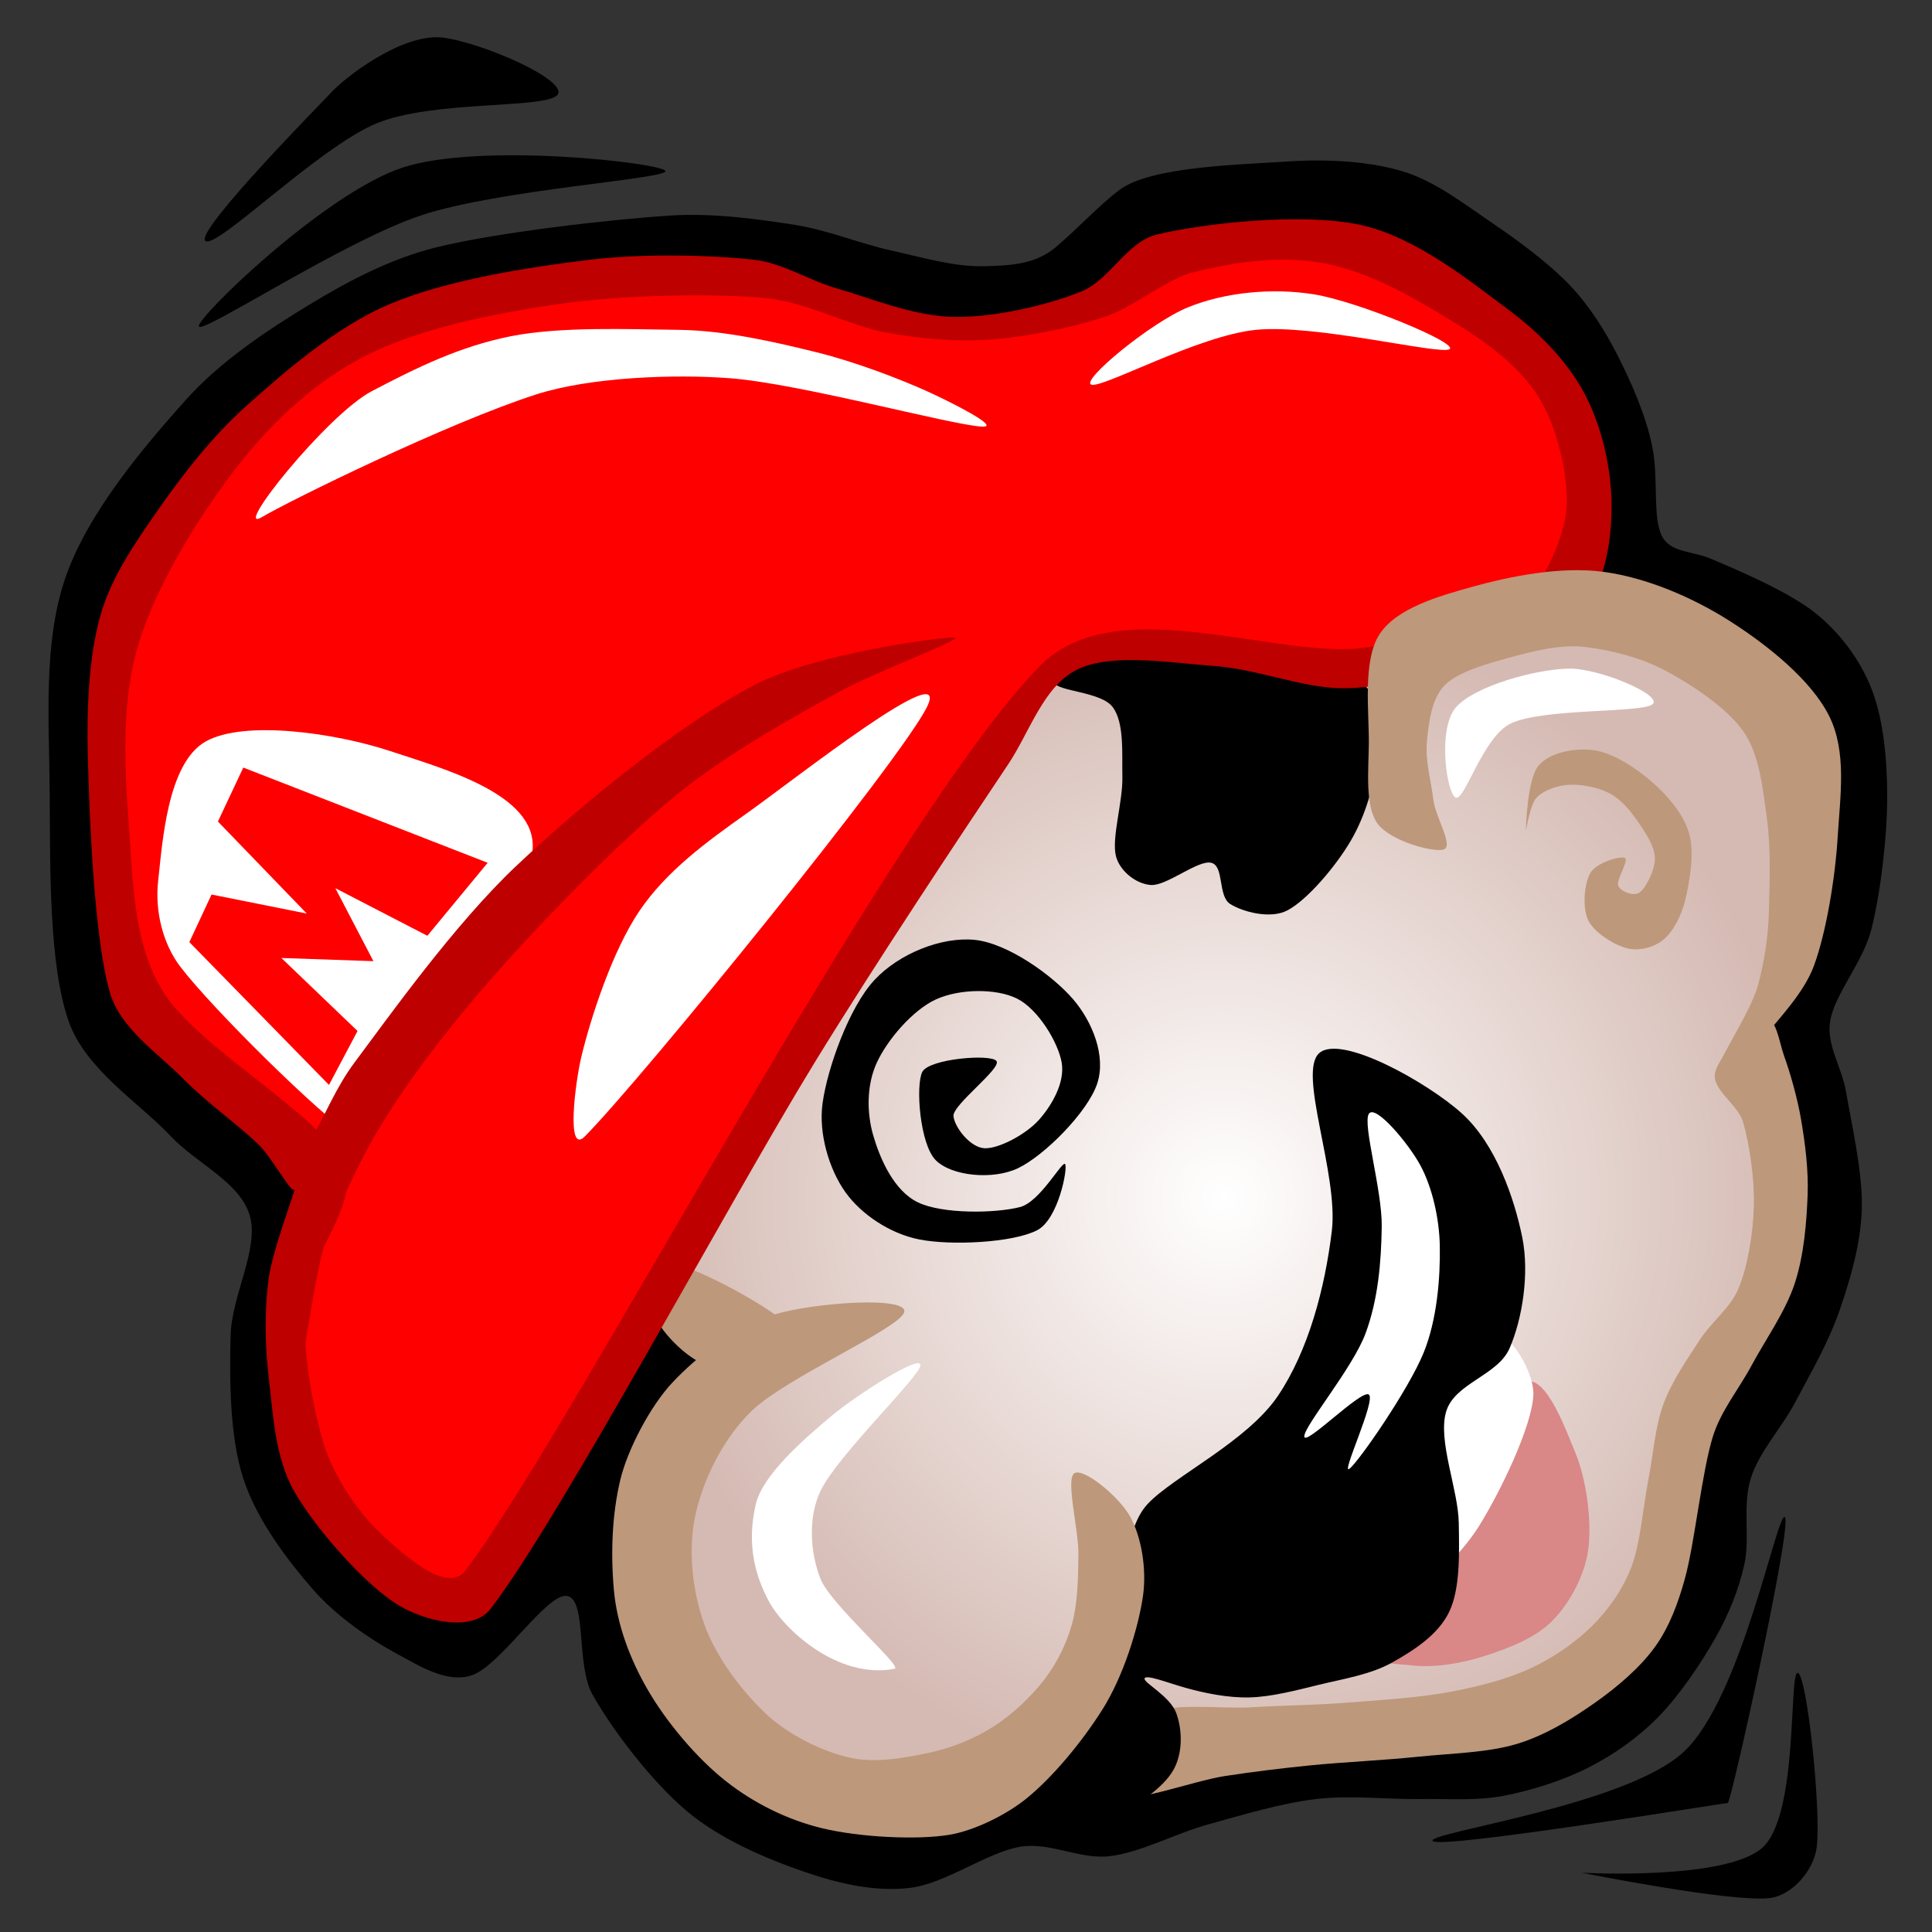
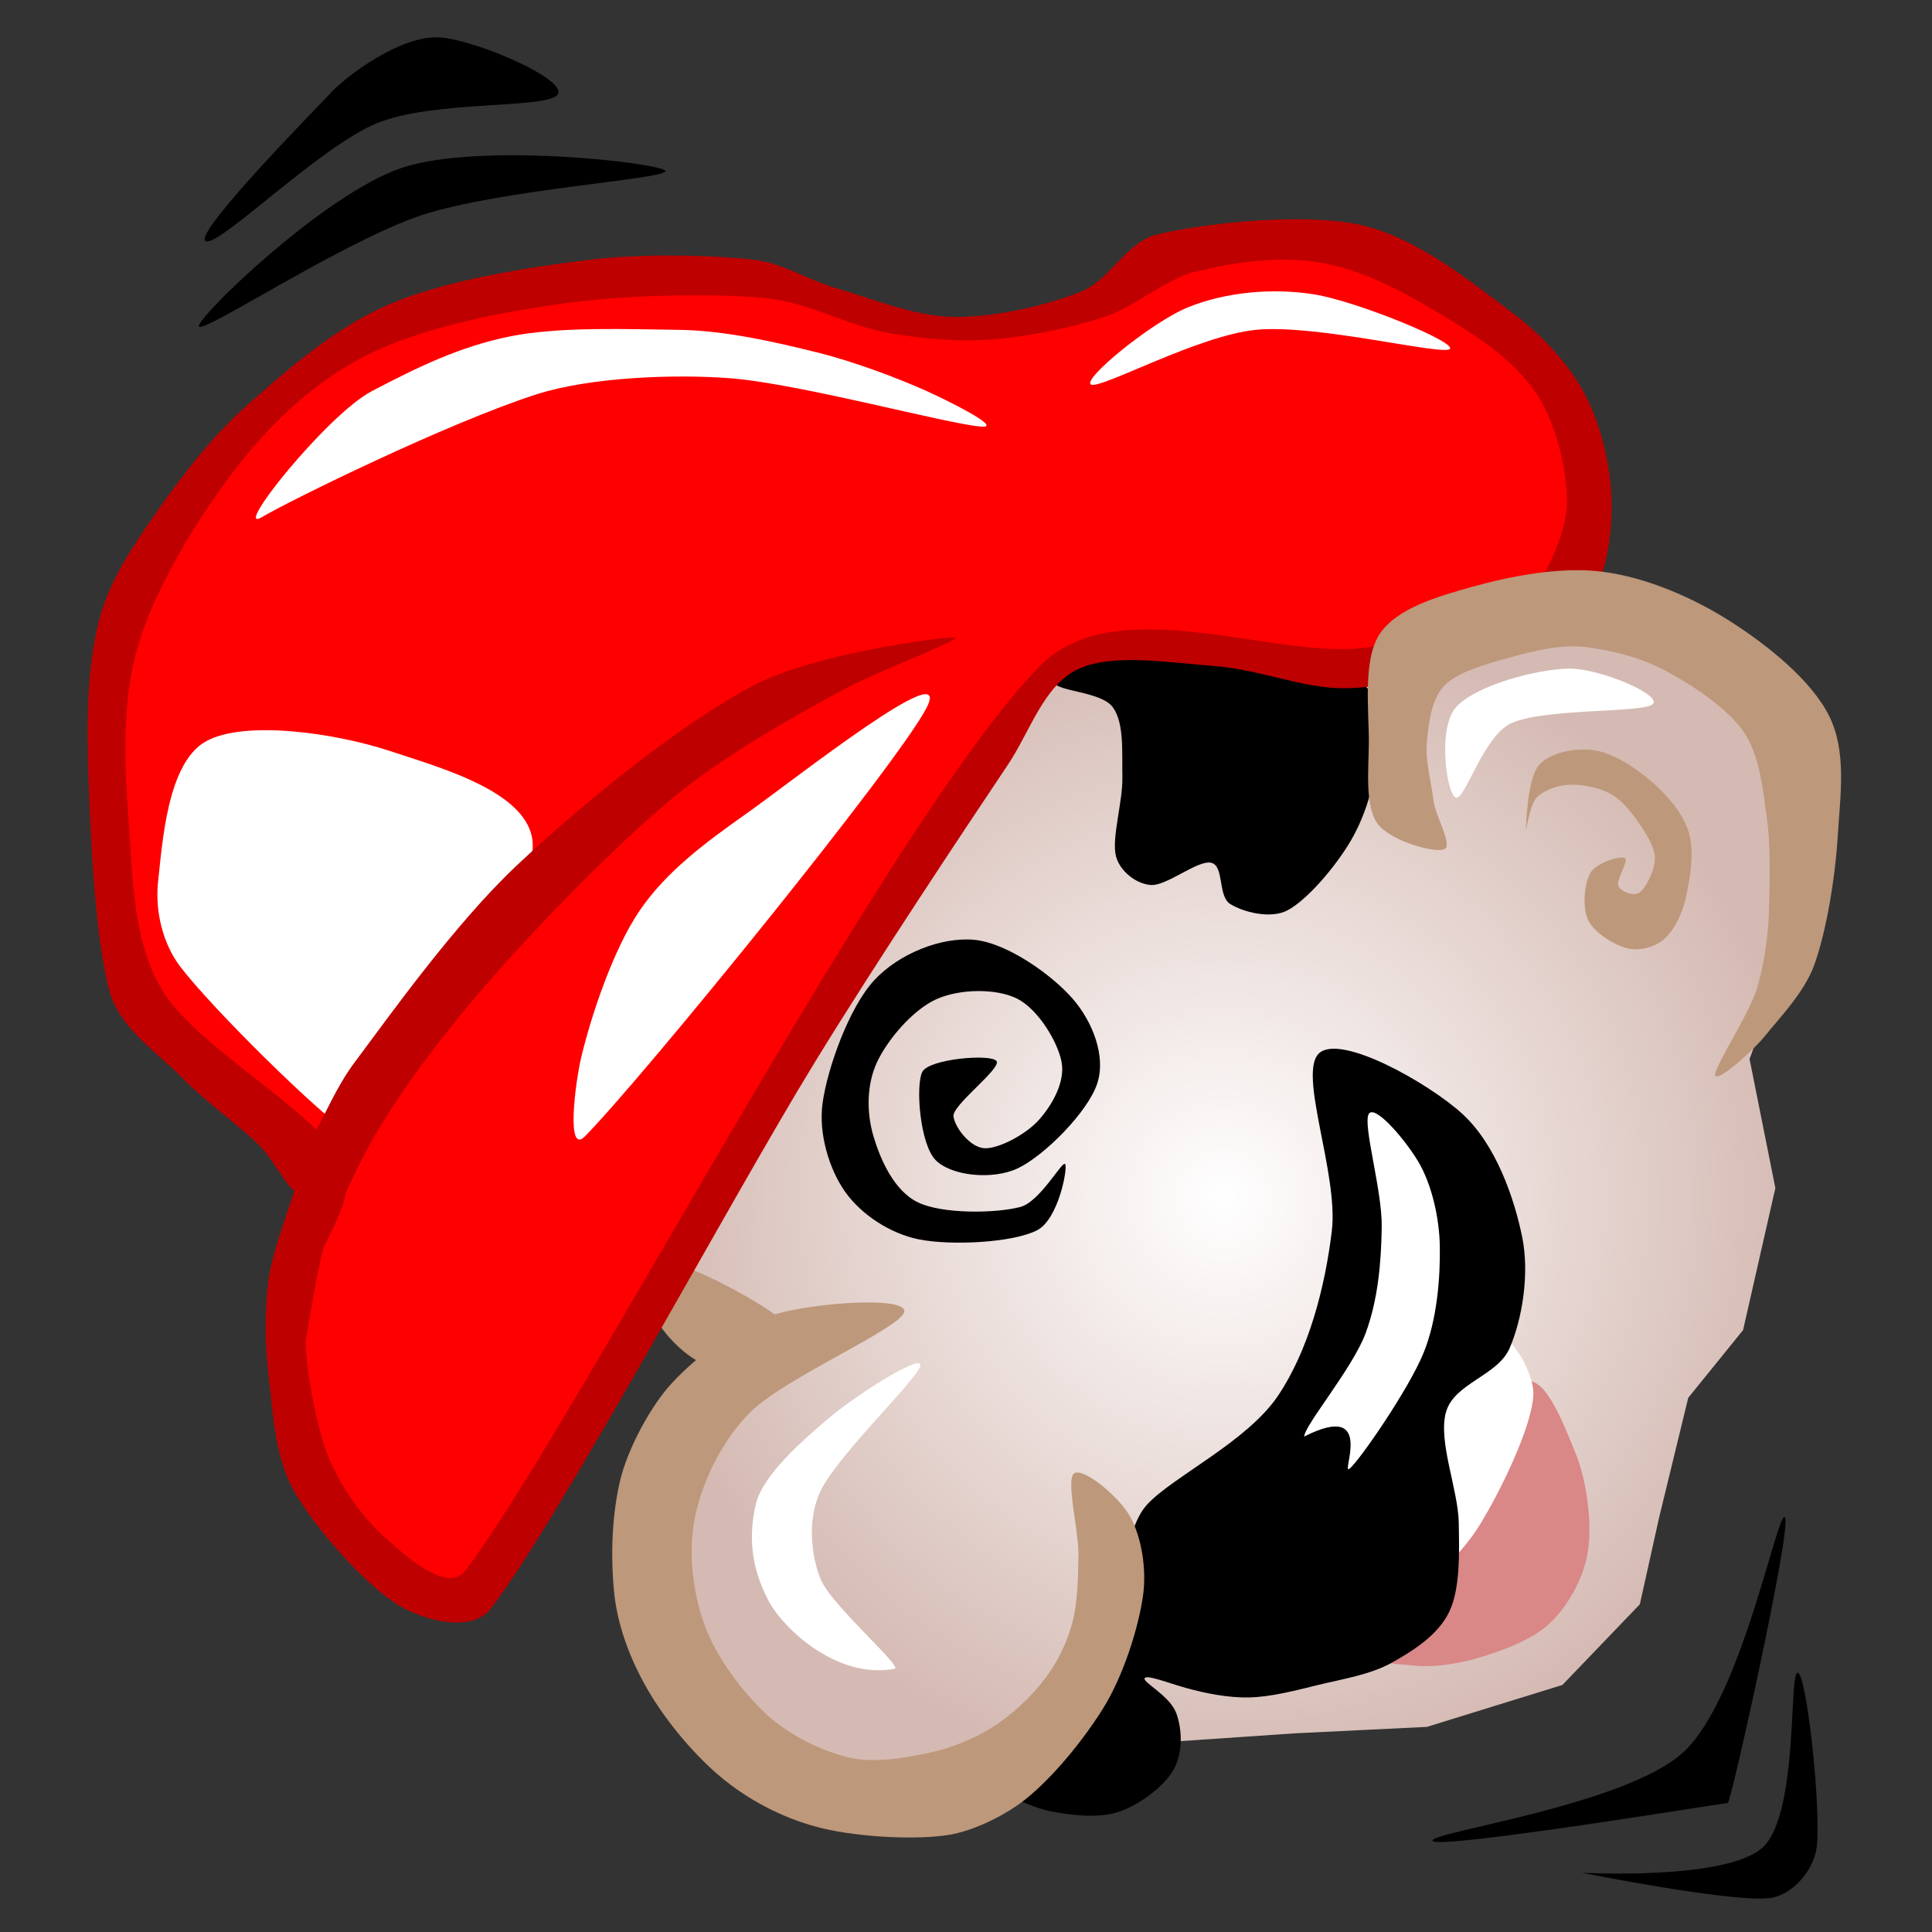
<svg xmlns="http://www.w3.org/2000/svg" width="50px" height="50px" viewBox="0 0 50 50" version="1.1" xml:space="preserve" style="fill-rule:evenodd;clip-rule:evenodd;stroke-linejoin:round;stroke-miterlimit:1.414;">
  <rect x="0" y="0" width="50" height="50" fill="#333333" stroke="none" />
  <g transform="matrix(0.167,0,0,0.167,0.958,0.566)">
    <g id="Layer3">
-       <path d="M152.459,282.787C157.018,282.063 161.645,284.806 166.23,284.262C171.066,283.689 176.329,280.769 181.475,279.344C186.803,277.869 192.705,276.066 198.197,275.41C203.568,274.768 209.59,275.492 214.426,275.41C218.691,275.338 223.022,275.709 227.213,274.918C231.557,274.098 236.475,272.541 240.492,270.492C244.464,268.465 248.197,265.815 251.311,262.623C254.59,259.262 257.951,254.262 260.164,250.328C262.149,246.799 263.72,242.971 264.59,239.016C265.492,234.918 264.262,229.918 265.574,225.738C266.885,221.557 270.331,217.962 272.459,213.934C274.754,209.59 277.626,204.664 279.344,199.672C281.066,194.672 282.631,189.302 282.787,183.934C282.951,178.279 281.148,170.574 280.328,165.738C279.71,162.091 277.296,158.572 277.869,154.918C278.525,150.738 282.982,145.706 284.262,140.656C285.738,134.836 286.721,126.23 286.721,120C286.721,114.366 286.148,108.033 284.262,103.279C282.449,98.707 279.28,94.511 275.41,91.475C271.23,88.197 263.279,84.836 259.18,83.115C256.502,81.99 253.102,82.27 251.803,79.672C250.328,76.721 251.311,70.82 250.328,65.902C249.344,60.984 247.049,55.82 244.918,51.639C242.935,47.75 240.551,43.981 237.541,40.82C234.262,37.377 229.588,33.933 225.246,30.984C220.902,28.033 216.544,24.619 211.475,23.115C206.23,21.557 199.679,21.241 193.77,21.639C186.475,22.131 172.539,22.389 167.705,26.066C164.52,28.488 161.316,32.01 157.869,34.918C154.783,37.52 151.091,37.788 146.557,37.869C141.967,37.951 137.006,36.448 132.295,35.41C127.459,34.344 122.567,32.277 117.541,31.475C111.885,30.574 104.761,29.604 98.361,30C89.098,30.574 71.311,32.623 61.967,34.918C54.984,36.633 48.44,40.037 42.295,43.77C35.82,47.705 28.495,52.515 23.115,58.525C16.803,65.574 7.951,75.902 4.426,86.066C0.902,96.23 1.887,108.331 1.967,119.508C2.049,130.984 1.803,146.066 4.918,154.918C7.539,162.367 15.984,167.623 20.656,172.623C24.613,176.858 31.393,179.754 32.951,184.918C34.508,190.082 30.152,197.302 30,203.607C29.836,210.41 29.836,219.18 31.967,225.738C34.062,232.183 38.852,238.443 42.787,242.951C46.323,247.002 51.475,250.574 55.574,252.787C59.18,254.734 63.489,257.526 67.377,256.23C71.803,254.754 79.016,243.443 82.131,243.934C85.246,244.426 83.505,254.599 86.066,259.18C89.18,264.754 95.328,272.787 100.82,277.377C106.051,281.75 113.279,284.754 119.016,286.721C124.192,288.496 129.812,289.82 135.246,289.18C140.82,288.525 147.295,283.607 152.459,282.787Z" />
-     </g>
+       </g>
    <g transform="matrix(1,0,0,1,-5.902,-6.393)">
      <path d="M31.967,40.316C33.525,41.874 49.426,25.89 58.525,22.119C67.264,18.498 84.836,19.906 86.557,17.693C88.279,15.48 75.082,9.66 68.852,8.841C62.623,8.021 53.481,15.01 51.148,17.693C50.502,18.435 30.41,38.759 31.967,40.316Z" />
    </g>
    <g transform="matrix(1,0,0,1,-5.902,-6.393)">
      <path d="M30.984,53.595C30.492,52.365 50.41,33.021 62.459,29.005C74.508,24.988 102.787,28.267 103.279,29.496C103.77,30.726 77.459,32.365 65.41,36.382C53.361,40.398 31.475,54.824 30.984,53.595Z" />
    </g>
    <g transform="matrix(1,0,0,1,-2.074,8.975)">
      <path d="M218.361,272.939C217.213,271.628 248.115,267.529 257.213,259.169C266.311,250.808 271.803,221.464 272.951,222.775C274.098,224.087 264.59,267.037 264.098,267.037C263.607,267.037 219.508,274.251 218.361,272.939Z" />
    </g>
    <g transform="matrix(1,0,0,1,-2.074,8.975)">
      <path d="M241.475,277.857C241.475,277.857 263.934,279.087 269.508,273.923C275.082,268.759 273.525,246.874 274.918,246.874C276.311,246.874 278.607,268.103 277.869,273.923C277.417,277.49 274.066,281.405 270.492,281.792C264.426,282.447 241.475,277.857 241.475,277.857Z" />
    </g>
    <g id="Layer1">
      <path d="M93.89,196.225L160.39,91.225L219.39,95.725L245.39,91.225L265.89,103.225L273.89,122.725L268.89,151.225L265.39,160.725L269.39,180.725L264.39,202.725L255.89,213.225L251.39,231.725L248.39,245.225L236.39,257.725L215.39,264.225L194.89,265.225L172.89,266.725L155.39,264.725L140.39,273.225L124.89,272.725L107.89,264.225L99.39,244.225L97.39,225.225L111.39,210.225L93.89,196.225Z" style="fill:url(#_Radial1);" />
      <path d="M157.377,102.283C158.279,103.841 164.918,103.759 166.721,106.218C168.525,108.677 168.119,113.398 168.197,117.037C168.279,120.89 166.475,126.546 167.213,129.333C167.809,131.585 170.298,133.604 172.623,133.759C175.082,133.923 179.918,129.824 181.967,130.316C184.016,130.808 182.951,135.48 184.918,136.71C186.885,137.939 191.143,139.076 193.77,137.693C196.885,136.054 201.311,130.808 203.607,126.874C205.854,123.021 207.295,118.185 207.541,114.087C207.782,110.075 208.435,104.499 205.082,102.283C200.492,99.251 187.295,96.792 180,95.89C173.809,95.125 165.082,95.808 161.311,96.874C159.166,97.48 156.475,100.726 157.377,102.283Z" />
      <path d="M95.723,200.515C96.779,203.182 101.445,208.071 105.056,208.515C108.668,208.96 118.445,205.849 117.39,203.182C116.334,200.515 102.334,192.96 98.723,192.515C95.896,192.168 94.675,197.867 95.723,200.515Z" style="fill:rgb(189,152,123);" />
      <path d="M39.836,180.972C40.328,180.48 36.543,190.012 35.902,194.742C35.246,199.578 35.299,204.942 35.902,209.988C36.557,215.48 36.844,222.44 39.836,227.693C43.197,233.595 50.984,242.365 56.066,245.398C60.15,247.836 67.435,249.666 70.328,245.89C81.066,231.874 107.131,183.103 120.492,161.3C130.09,145.636 143.689,125.234 150.492,115.07C153.884,110.002 155.984,102.857 161.311,100.316C166.639,97.775 175.656,99.333 182.459,99.824C189.099,100.304 195.984,103.185 202.131,103.267C207.952,103.345 214.426,101.464 219.344,100.316C223.535,99.338 227.951,98.431 231.639,96.382C235.328,94.333 239.488,91.838 241.475,88.021C243.525,84.087 244.261,77.912 243.934,72.775C243.607,67.611 242.131,61.71 239.508,57.037C236.885,52.365 232.667,48.063 228.197,44.742C222.459,40.48 213.767,33.342 205.082,31.464C195.984,29.496 180.82,31.218 173.607,32.939C168.823,34.081 166.36,39.941 161.803,41.792C156.557,43.923 148.443,45.808 142.131,45.726C135.889,45.645 129.098,42.775 123.934,41.3C119.598,40.061 115.628,37.391 111.148,36.874C104.754,36.136 94.036,35.843 85.574,36.874C76.148,38.021 63.443,39.988 54.59,43.759C46.262,47.306 38.443,54.169 32.459,59.496C27.16,64.214 22.459,70.316 18.689,75.726C15.165,80.781 11.529,86.03 9.836,91.955C8.033,98.267 7.686,106.354 7.869,113.595C8.115,123.349 8.852,142.119 11.311,150.48C12.952,156.058 18.77,159.824 22.623,163.759C26.281,167.494 31.557,171.218 34.426,174.087C36.49,176.151 39.344,181.464 39.836,180.972Z" style="fill:rgb(190,0,0);" />
      <path d="M47.213,176.546C43.443,169.087 25.164,159.087 19.672,150.48C14.985,143.135 14.894,133.597 14.262,124.906C13.607,115.89 12.966,105.49 15.738,96.382C18.607,86.955 25.574,75.808 31.475,68.349C36.815,61.6 43.45,55.476 51.148,51.628C59.344,47.529 70.58,45.21 80.656,43.759C90.902,42.283 104.098,42.037 112.623,42.775C119.241,43.348 125.82,47.119 131.803,48.185C137.3,49.164 142.961,49.639 148.525,49.169C154.344,48.677 162.377,46.955 166.721,45.234C169.863,43.989 175.732,39.637 179.016,38.841C184.426,37.529 191.639,36.054 199.18,37.365C206.626,38.66 214.262,43.267 219.836,46.71C224.678,49.7 229.59,53.267 232.623,58.021C235.656,62.775 237.331,70.548 237.049,75.234C236.788,79.588 233.496,87.052 230.656,89.005C225.41,92.611 217.698,94.962 206.557,96.874C192.705,99.251 167.359,87.624 155.41,99.824C132.049,123.677 83.361,217.529 66.393,239.988C63.604,243.681 57.028,237.695 53.607,234.578C49.918,231.218 45.871,225.419 44.262,219.824C42.377,213.267 40.368,202.202 42.295,195.234C44.209,188.316 50.119,182.294 47.213,176.546Z" style="fill:rgb(255,0,0);" />
      <g transform="matrix(1,0,0,1,5,-7)">
        <path d="M13.77,140.152C14.426,134.333 15.164,121.874 21.148,118.513C27.131,115.152 41.23,117.201 49.672,119.988C58.115,122.775 72.459,126.71 71.803,135.234C71.148,143.759 50.41,163.759 45.738,171.136C44.206,173.555 46.203,181.006 43.77,179.496C39.016,176.546 22.213,159.988 17.213,153.431C14.441,149.795 13.259,144.696 13.77,140.152Z" style="fill:white;" />
      </g>
      <path d="M40.82,209.496C40.82,209.988 43.316,192.633 44.754,188.841C46.557,184.087 49.5,177.429 52.623,172.119C56.721,165.152 62.777,157.101 69.344,149.496C77.131,140.48 89.672,127.529 98.852,119.988C106.547,113.667 117.049,107.775 124.426,103.759C130.496,100.454 144.098,95.48 142.131,95.398C140.164,95.316 120.56,97.864 111.148,102.775C99.836,108.677 84.59,121.054 74.262,130.808C64.694,139.844 54.508,154.169 49.18,161.3C46.369,165.063 44.59,169.496 42.295,173.595" style="fill:rgb(190,0,0);" />
-       <path d="M45.246,164.742L23.607,142.611L27.049,135.234L41.803,138.185L28.033,123.923L31.967,115.562L69.836,130.316L60.492,141.628L46.23,134.251L52.131,145.562L37.869,145.07L49.672,156.382L45.246,164.742Z" style="fill:rgb(255,0,0);" />
      <path d="M148.692,161.043C149.497,162.189 141.824,167.851 142.022,169.596C142.221,171.342 144.632,174.454 146.833,174.553C149.035,174.652 153.239,172.41 155.232,170.193C157.224,167.975 159.344,164.385 158.787,161.248C158.229,158.111 155.134,152.999 151.889,151.372C148.643,149.744 142.941,149.828 139.315,151.483C135.69,153.139 131.751,157.776 130.134,161.304C128.556,164.746 128.55,169.047 129.612,172.652C130.675,176.258 132.795,181.139 136.51,182.939C140.299,184.774 148.543,184.653 152.345,183.665C155.456,182.857 158.885,176.413 159.325,177.013C159.765,177.612 158.285,185.563 154.987,187.262C151.212,189.206 141.631,189.669 136.673,188.678C132.229,187.79 127.731,184.833 125.242,181.317C122.752,177.802 121.089,172.264 121.736,167.584C122.491,162.111 125.851,152.704 129.775,148.483C133.568,144.404 140.147,141.756 145.284,142.259C150.421,142.763 157.428,147.791 160.597,151.502C163.528,154.935 165.71,160.24 164.299,164.528C162.864,168.888 156.158,175.687 151.986,177.665C148.136,179.491 141.732,178.889 139.266,176.398C136.801,173.907 136.133,164.773 137.195,162.72C138.258,160.667 147.888,159.897 148.692,161.043Z" />
-       <path d="M167.056,274.849C169.112,276.404 179.001,272.627 184.056,271.849C188.483,271.168 192.933,270.628 197.39,270.182C202.39,269.682 208.723,269.404 214.056,268.849C219.183,268.315 224.834,268.238 229.39,266.849C233.716,265.53 237.834,263.015 241.39,260.515C244.863,258.073 248.39,255.071 250.723,251.849C252.999,248.705 254.359,244.924 255.39,241.182C256.89,235.738 258.001,224.682 259.723,219.182C260.971,215.196 263.752,211.864 265.723,208.182C267.834,204.238 270.945,199.904 272.39,195.515C273.829,191.142 274.223,186.071 274.39,181.849C274.544,177.949 274.001,173.793 273.39,170.182C272.814,166.781 271.668,162.793 270.723,160.182C269.996,158.172 269.501,154.071 267.723,154.515C265.945,154.96 260.612,160.182 260.056,162.849C259.501,165.515 263.571,167.696 264.39,170.515C265.39,173.96 266.168,179.238 266.056,183.515C265.945,187.793 265.112,192.738 263.723,196.182C262.477,199.274 259.536,201.385 257.723,204.182C255.779,207.182 253.384,210.588 252.056,214.182C250.723,217.793 250.491,221.958 249.723,225.849C248.89,230.071 248.501,235.738 247.056,239.515C245.769,242.883 243.606,245.966 241.056,248.515C238.445,251.127 234.942,253.538 231.39,255.182C227.668,256.904 223.046,258.054 218.723,258.849C213.89,259.738 207.445,260.127 202.39,260.515C197.732,260.874 193.052,260.878 188.39,261.182C183.279,261.515 175.279,260.238 171.723,262.515C168.168,264.793 165.001,273.293 167.056,274.849Z" style="fill:rgb(189,152,123);" />
      <path d="M229.89,211.225C233.291,208.274 236.675,217.561 238.39,221.725C240.14,225.975 240.973,232.391 240.39,236.725C239.843,240.787 237.556,244.975 234.89,247.725C232.223,250.475 227.973,252.058 224.39,253.225C220.871,254.37 216.723,255.058 213.39,254.725C210.187,254.404 203.248,254.234 204.39,251.225C207.14,243.975 224.223,216.141 229.89,211.225Z" style="fill:rgb(217,135,135);" />
      <path d="M224.39,203.725C220.14,208.058 208.39,232.058 206.39,238.725C205.642,241.218 209.913,244.526 212.39,243.725C215.223,242.808 220.691,237.515 223.39,233.225C226.64,228.058 231.723,217.641 231.89,212.725C232.022,208.822 227.124,200.937 224.39,203.725Z" style="fill:white;" />
      <path d="M172.131,229.66C176.148,225.398 187.541,219.988 192.295,212.939C197.049,205.89 199.59,196.218 200.656,187.365C201.721,178.513 195.328,162.857 198.689,159.824C202.049,156.792 215.574,164.414 220.82,169.169C226.066,173.923 228.934,182.283 230.164,188.349C231.311,194.009 230.164,201.054 228.197,205.562C226.342,209.812 219.656,210.946 218.361,215.398C217.049,219.906 220.246,227.447 220.328,232.611C220.401,237.227 220.574,242.775 218.852,246.382C217.152,249.945 213.361,252.365 210,254.251C206.639,256.136 202.377,256.792 198.689,257.693C195.128,258.564 191.311,259.578 187.869,259.66C184.554,259.739 180.984,259.005 178.033,258.185C175.274,257.419 171.885,256.054 171.639,256.71C171.393,257.365 175.574,259.414 176.557,262.119C177.541,264.824 177.541,268.431 176.066,270.972C174.59,273.513 170.82,276.3 167.705,277.365C164.59,278.431 160.492,277.939 157.377,277.365C154.413,276.819 151.23,275.234 149.016,273.923C147.119,272.798 143.266,271.539 144.098,269.496C145,267.283 151.299,263.927 154.426,260.644C157.705,257.201 161.475,252.529 163.77,248.841C165.749,245.661 166.803,241.71 168.197,238.513C169.487,235.553 169.917,232.011 172.131,229.66Z" />
      <g transform="matrix(1,0,0,1,0,3)">
        <path d="M134.39,196.946C133.779,199.446 116.112,207.057 110.723,212.28C106.367,216.501 103.279,222.78 102.056,228.28C100.834,233.78 101.556,240.113 103.39,245.28C105.223,250.446 109.334,255.835 113.056,259.28C116.558,262.52 121.556,264.946 125.723,265.946C129.727,266.907 134.334,266.057 138.056,265.28C141.571,264.545 145.056,263.169 148.056,261.28C151.056,259.391 154.001,256.613 156.056,253.946C158.028,251.388 159.531,248.393 160.39,245.28C161.279,242.057 161.339,238.184 161.39,234.613C161.445,230.724 159.39,222.946 160.723,221.946C162.056,220.946 167.612,225.446 169.39,228.613C171.168,231.78 171.985,236.824 171.39,240.946C170.668,245.946 168.334,253.446 165.056,258.613C161.779,263.78 157.334,269.057 153.39,272.28C150.305,274.799 145.319,277.291 141.39,277.946C136.39,278.78 127.501,278.335 121.723,276.946C116.312,275.645 111.09,273.063 106.723,269.613C102.223,266.057 97.612,260.557 94.723,255.613C91.94,250.85 89.875,245.441 89.39,239.946C88.89,234.28 89.112,228.28 90.39,222.946C91.529,218.191 95.057,211.525 98.39,207.946C102.168,203.891 108.168,199.113 114.39,197.28C120.612,195.446 135.001,194.446 134.39,196.946Z" style="fill:rgb(189,152,123);" />
      </g>
      <path d="M260.056,163.225C260.223,164.558 265.951,159.429 267.723,157.225C270.001,154.391 273.855,150.422 275.39,146.225C277.279,141.058 278.668,132.669 279.056,126.225C279.432,119.998 280.501,113.114 277.723,107.558C274.945,102.002 268.223,96.614 262.39,92.891C256.556,89.169 249.39,86.114 242.723,85.225C236.056,84.336 228.168,85.947 222.39,87.558C217.22,88.999 210.723,90.836 208.056,94.891C205.39,98.947 206.445,107.002 206.39,111.891C206.343,116.026 205.779,121.502 207.723,124.225C209.668,126.947 216.612,128.836 218.056,128.225C219.501,127.614 216.695,123.155 216.39,120.558C216.056,117.725 215.112,114.502 215.39,111.558C215.658,108.714 216.092,104.965 218.056,102.891C220.056,100.78 224.552,99.514 228.056,98.558C231.723,97.558 236.056,96.391 240.056,96.891C244.056,97.391 248.604,98.536 252.39,100.558C256.445,102.725 261.834,106.28 264.39,109.891C266.945,113.502 267.412,118.715 268.056,123.225C268.723,127.891 268.501,133.558 268.39,137.891C268.292,141.708 267.695,145.532 266.723,149.225C265.612,153.447 259.89,161.891 260.056,163.225Z" style="fill:rgb(189,152,123);" />
      <path d="M230.723,125.225C230.668,126.058 231.279,121.391 232.39,120.225C233.501,119.058 235.598,118.33 237.39,118.225C239.279,118.114 241.945,118.614 243.723,119.558C245.501,120.502 246.89,122.225 248.056,123.891C249.223,125.558 250.668,127.725 250.723,129.558C250.779,131.391 249.334,134.169 248.39,134.891C247.468,135.596 245.445,134.78 245.056,133.891C244.668,133.002 246.779,129.891 246.056,129.558C245.334,129.225 241.668,130.28 240.723,131.891C239.779,133.502 239.445,137.28 240.39,139.225C241.334,141.169 244.445,143.058 246.39,143.558C248.269,144.041 250.556,143.447 252.056,142.225C253.556,141.002 254.846,138.447 255.39,136.225C256.056,133.502 256.89,128.947 256.056,125.891C255.223,122.836 252.834,120.058 250.39,117.891C247.945,115.725 244.334,113.336 241.39,112.891C238.445,112.447 234.501,113.169 232.723,115.225C230.945,117.28 230.779,124.391 230.723,125.225Z" style="fill:rgb(189,152,123);" />
    </g>
    <g id="Layer2">
      <path d="M34.89,76.725C29.973,79.641 44.89,60.891 51.89,57.225C58.89,53.558 65.473,50.308 73.39,48.725C81.133,47.176 91.89,47.641 99.39,47.725C106.65,47.805 114.473,49.641 120.89,51.225C126.724,52.664 133.64,55.308 137.89,57.225C140.966,58.612 149.757,62.945 146.39,62.725C141.306,62.391 118.223,56.058 107.39,55.225C98.709,54.557 85.679,55.062 77.39,57.725C63.64,62.141 39.119,74.216 34.89,76.725Z" style="fill:white;" />
      <path d="M163.39,56.225C161.64,55.641 172.64,46.558 178.39,44.225C184.14,41.891 191.438,41.189 197.89,42.225C204.64,43.308 220.39,49.808 218.89,50.725C217.39,51.641 198.14,46.808 188.89,47.725C179.974,48.608 165.14,56.808 163.39,56.225Z" style="fill:white;" />
      <g transform="matrix(1,0,0,1,-4.5,7)">
        <path d="M142.39,99.225C146.556,90.891 121.806,110.475 114.39,115.725C108.323,120.019 102.07,124.578 97.89,130.725C93.64,136.975 90.306,147.391 88.89,153.225C87.906,157.277 86.455,168.687 89.39,165.725C98.306,156.725 138.223,107.558 142.39,99.225Z" style="fill:white;" />
      </g>
      <path d="M113.39,244.725C111.426,241.016 109.883,236.141 111.39,229.725C112.451,225.205 118.64,219.808 122.89,216.225C126.999,212.76 137.14,206.308 136.89,208.225C136.64,210.141 123.973,222.225 121.39,227.725C119.477,231.798 119.806,237.141 121.39,241.225C122.973,245.308 134.292,254.963 132.89,255.225C123.973,256.891 115.64,248.975 113.39,244.725Z" style="fill:white;" />
      <path d="M219.89,120.225C218.473,119.808 216.973,109.558 219.89,106.225C222.806,102.891 232.306,100.308 237.39,100.225C242.094,100.147 251.89,104.308 250.39,105.725C248.89,107.141 233.473,106.308 228.39,108.725C224.085,110.771 221.306,120.641 219.89,120.225Z" style="fill:white;" />
-       <path d="M206.39,169.225C205.39,170.808 208.473,181.058 208.39,186.725C208.308,192.287 207.817,198.006 205.89,203.225C203.89,208.641 196.306,217.641 196.39,219.225C196.473,220.808 205.223,211.891 206.39,212.725C207.556,213.558 201.973,225.308 203.39,224.225C204.806,223.141 212.556,211.975 214.89,206.225C216.982,201.07 217.473,194.558 217.39,189.725C217.316,185.44 216.223,180.641 214.39,177.225C212.607,173.902 207.39,167.641 206.39,169.225Z" style="fill:white;" />
+       <path d="M206.39,169.225C205.39,170.808 208.473,181.058 208.39,186.725C208.308,192.287 207.817,198.006 205.89,203.225C203.89,208.641 196.306,217.641 196.39,219.225C207.556,213.558 201.973,225.308 203.39,224.225C204.806,223.141 212.556,211.975 214.89,206.225C216.982,201.07 217.473,194.558 217.39,189.725C217.316,185.44 216.223,180.641 214.39,177.225C212.607,173.902 207.39,167.641 206.39,169.225Z" style="fill:white;" />
    </g>
  </g>
  <defs>
    <radialGradient id="_Radial1" cx="0" cy="0" r="1" gradientUnits="userSpaceOnUse" gradientTransform="matrix(90,0,0,91,183.89,182.225)">
      <stop offset="0" style="stop-color:white;stop-opacity:1" />
      <stop offset="1" style="stop-color:rgb(213,186,179);stop-opacity:1" />
    </radialGradient>
  </defs>
</svg>